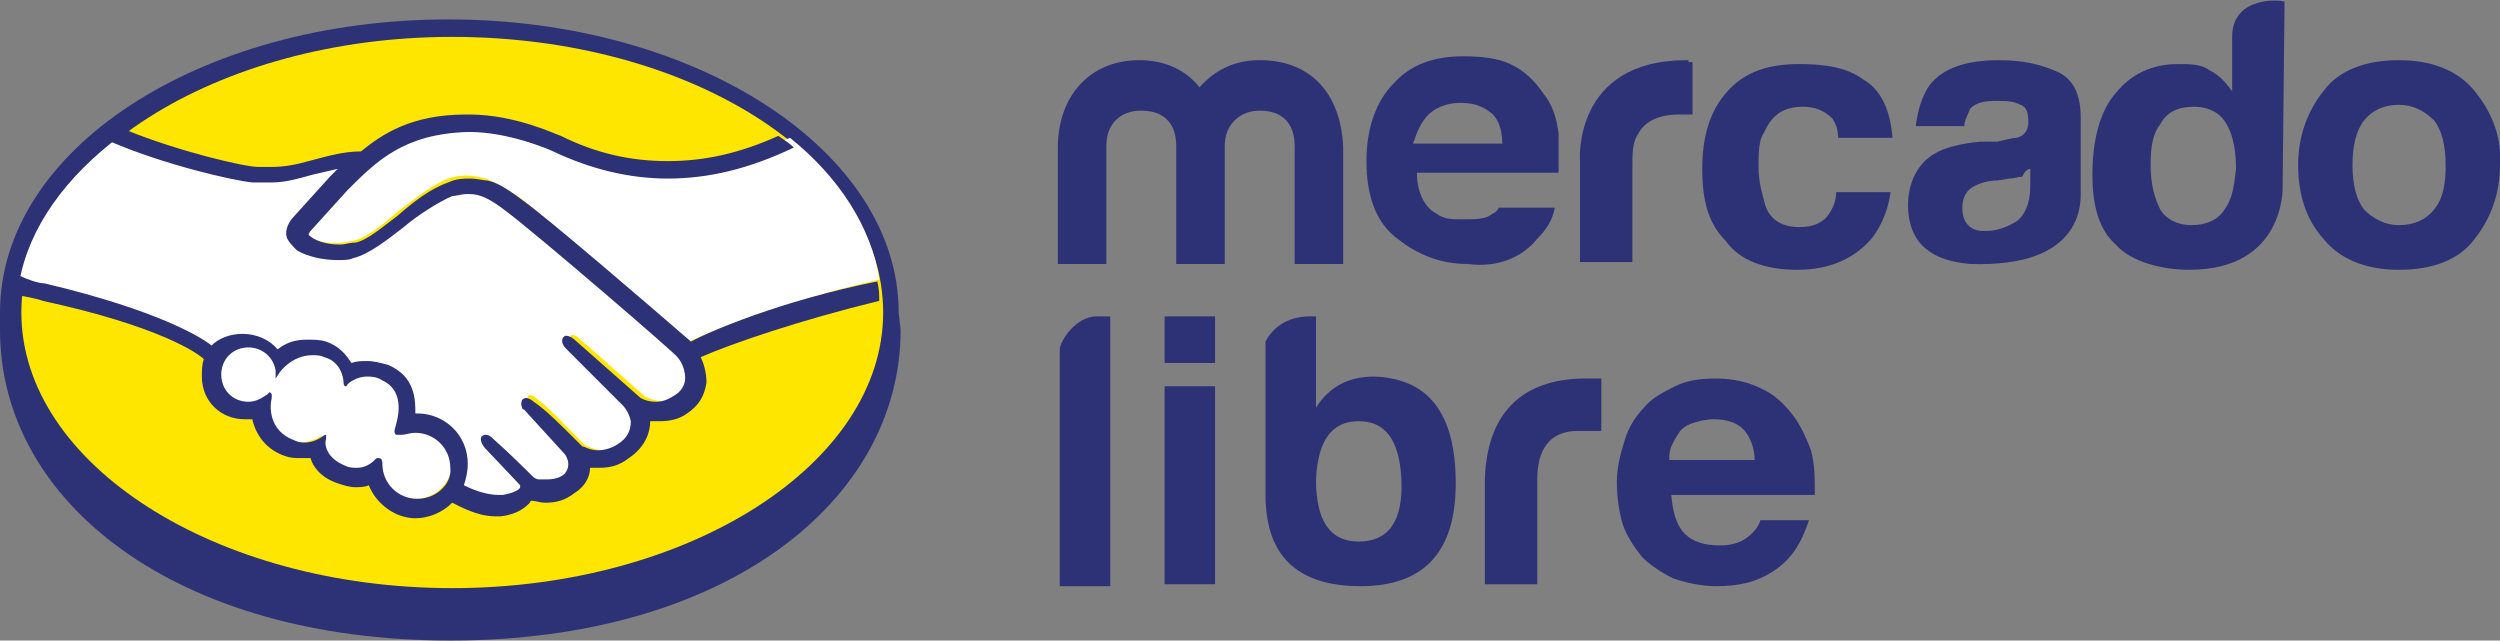
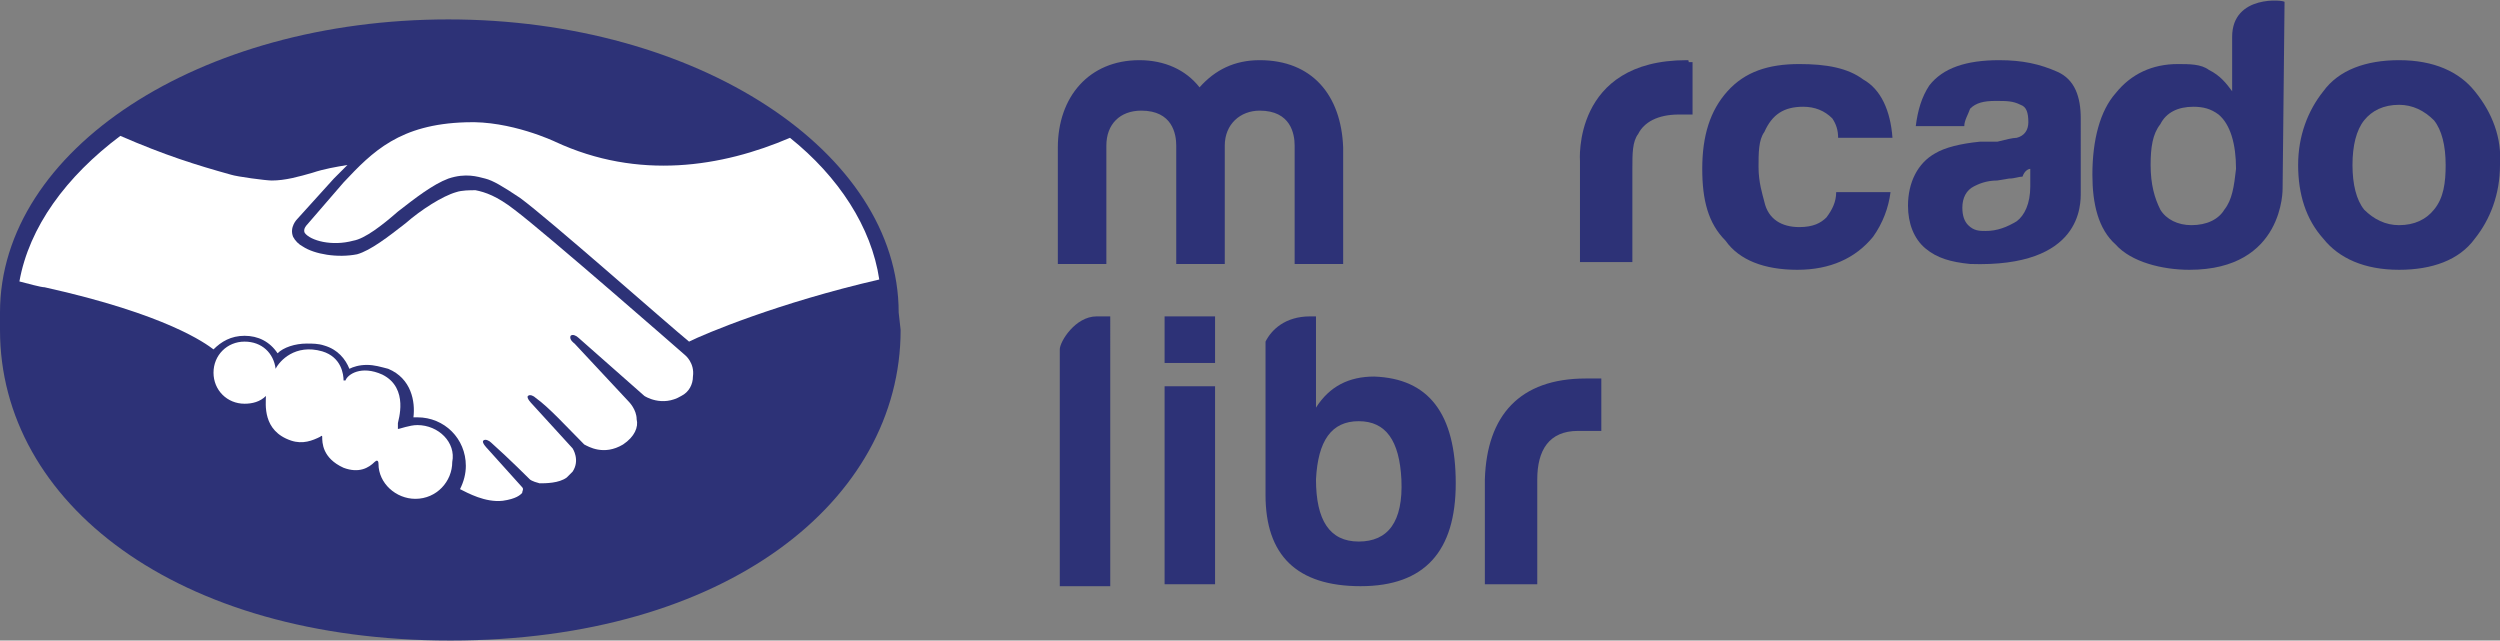
<svg xmlns="http://www.w3.org/2000/svg" version="1.1" id="Capa_1" x="0px" y="0px" width="128.8px" height="33px" viewBox="0 0 128.8 33" style="enable-background:new 0 0 128.8 33;" xml:space="preserve">
  <rect x="0" y="0" width="128.8" height="33" fill="#808080" stroke="none" />
  <style type="text/css">
	.st0{fill:#2D3277;}
	.st1{fill:#FFE600;}
	.st2{fill:#FFFFFF;}
</style>
  <g>
    <g>
      <g>
        <path class="st0" d="M54.6,18v12.2h2.6V16.3h-0.7C55.4,16.3,54.6,17.6,54.6,18z" />
        <path class="st0" d="M70.8,19.4L70.8,19.4c-1.3,0-2.3,0.5-3,1.6v-4.7h-0.3c-1.3,0-2,0.7-2.3,1.3v7.9c0,3.1,1.6,4.7,4.9,4.7     s4.9-1.8,4.9-5.3C75,21.3,73.6,19.5,70.8,19.4z M70,27.9c-1.5,0-2.2-1.1-2.2-3.2c0.1-2,0.8-3,2.2-3s2.1,1,2.2,3     C72.3,26.9,71.5,27.9,70,27.9z" />
        <path class="st0" d="M76.5,24.7v5.4h2.7v-5.4c0-1.5,0.6-2.5,2.1-2.5h1.2v-2.7h-0.8C78.3,19.5,76.6,21.4,76.5,24.7z" />
-         <path class="st0" d="M92.3,21.3c-0.4-0.5-0.9-1-1.6-1.3c-0.6-0.3-1.4-0.5-2.3-0.5c-0.8,0-1.5,0.1-2.1,0.4     c-0.6,0.3-1.2,0.6-1.6,1.1c-0.4,0.4-0.8,1-1,1.7c-0.2,0.6-0.4,1.4-0.4,2.1c0,0.8,0.1,1.5,0.3,2.2c0.2,0.6,0.6,1.2,1,1.7     c0.4,0.4,1,0.8,1.6,1.1c0.6,0.2,1.4,0.4,2.2,0.4c1.2,0,2.1-0.2,3-0.8s1.4-1.4,1.8-2.6h-2.5c-0.1,0.3-0.3,0.6-0.7,0.9     c-0.4,0.3-0.9,0.4-1.4,0.4c-0.8,0-1.4-0.2-1.8-0.6l0,0c-0.4-0.4-0.6-1-0.7-2h7.4c0-0.8,0-1.6-0.2-2.3     C93,22.4,92.7,21.8,92.3,21.3z M86,23.7c0-0.2,0-0.4,0.1-0.7c0.1-0.2,0.2-0.4,0.4-0.7c0.1-0.2,0.4-0.4,0.7-0.5     c0.3-0.1,0.7-0.2,1.1-0.2c0.7,0,1.2,0.2,1.5,0.5l0,0c0.3,0.3,0.6,0.9,0.6,1.6C90.4,23.7,86,23.7,86,23.7z" />
        <rect x="60" y="16.3" class="st0" width="2.6" height="2.4" />
        <rect x="60" y="19.9" class="st0" width="2.6" height="10.2" />
      </g>
      <g>
        <path class="st0" d="M127.5,4.7c-0.8-1-2.1-1.6-3.9-1.6c-1.7,0-3.1,0.5-3.9,1.6c-0.8,1-1.3,2.3-1.3,3.8s0.4,2.8,1.3,3.8     c0.8,1,2.1,1.6,3.9,1.6c1.7,0,3.1-0.5,3.9-1.6c0.8-1,1.3-2.3,1.3-3.8C128.9,7.1,128.4,5.8,127.5,4.7z M125.4,10.8     c-0.4,0.5-1,0.8-1.8,0.8c-0.7,0-1.3-0.3-1.8-0.8c-0.4-0.5-0.6-1.3-0.6-2.3s0.2-1.8,0.6-2.3c0.4-0.5,1-0.8,1.8-0.8     c0.7,0,1.3,0.3,1.8,0.8c0.4,0.5,0.6,1.3,0.6,2.3C126,9.4,125.9,10.2,125.4,10.8z" />
        <path class="st0" d="M115,1.9v2.8c-0.3-0.4-0.6-0.8-1.2-1.1c-0.4-0.3-1-0.3-1.6-0.3c-1.3,0-2.4,0.5-3.2,1.5     c-0.8,0.9-1.2,2.4-1.2,4.2c0,1.5,0.3,2.8,1.2,3.6c0.8,0.9,2.4,1.3,3.8,1.3c4.9,0,4.8-4.2,4.8-4.2l0.1-9.6     C117.7,0,115-0.3,115,1.9z M114.6,10.8c-0.3,0.5-0.9,0.8-1.7,0.8c-0.7,0-1.3-0.3-1.6-0.8c-0.3-0.6-0.5-1.3-0.5-2.3     c0-0.9,0.1-1.6,0.5-2.1c0.3-0.6,0.9-0.9,1.7-0.9c0.5,0,0.9,0.1,1.3,0.4c0.6,0.5,0.9,1.5,0.9,2.8C115.1,9.6,115,10.3,114.6,10.8     L114.6,10.8z" />
        <path class="st0" d="M103.9,7.1c-0.2,0-0.6,0.1-1,0.2H102c-1,0.1-1.8,0.3-2.3,0.6c-0.9,0.5-1.4,1.5-1.4,2.7     c0,0.9,0.3,1.7,0.9,2.2s1.3,0.7,2.3,0.8c5.8,0.2,5.7-3.1,5.7-3.7V6.1c0-1.1-0.3-2-1.2-2.4l0,0c-0.9-0.4-1.8-0.6-3-0.6     c-1.7,0-2.9,0.4-3.6,1.3C99,5,98.8,5.7,98.7,6.5h2.5c0-0.3,0.2-0.6,0.3-0.9c0.3-0.3,0.7-0.4,1.3-0.4c0.6,0,0.9,0,1.3,0.2     c0.3,0.1,0.4,0.4,0.4,0.9C104.5,6.7,104.3,7,103.9,7.1z M104.6,8.7v0.9c0,0.9-0.3,1.5-0.7,1.8c-0.5,0.3-1,0.5-1.6,0.5     c-0.3,0-0.6,0-0.9-0.3c-0.2-0.2-0.3-0.5-0.3-0.9c0-0.5,0.2-0.9,0.6-1.1c0.2-0.1,0.6-0.3,1.2-0.3l0.6-0.1c0.3,0,0.5-0.1,0.7-0.1     C104.3,8.8,104.5,8.7,104.6,8.7z" />
        <path class="st0" d="M92.6,13.9c1.7,0,3-0.6,3.9-1.7c0.5-0.7,0.8-1.5,0.9-2.3h-2.8c0,0.5-0.2,0.9-0.5,1.3     c-0.3,0.3-0.7,0.5-1.4,0.5c-0.9,0-1.6-0.4-1.8-1.3c-0.1-0.4-0.3-1-0.3-1.8c0-0.7,0-1.4,0.3-1.8c0.4-0.9,1-1.3,2-1.3l0,0     c0.6,0,1.1,0.2,1.5,0.6c0.2,0.3,0.3,0.6,0.3,1h2.8c-0.1-1.4-0.6-2.5-1.5-3c-0.8-0.6-1.9-0.8-3.3-0.8c-1.6,0-2.8,0.4-3.7,1.4     c-0.9,1-1.3,2.3-1.3,4c0,1.6,0.3,2.8,1.2,3.7C89.6,13.4,90.9,13.9,92.6,13.9z" />
        <path class="st0" d="M84.1,13.6V8.7c0-0.8,0-1.4,0.3-1.8c0.3-0.6,1-1,2.1-1h0.3c0.1,0,0.3,0,0.4,0V3.2H87c0-0.1,0-0.1-0.1-0.1     c-5.9,0-5.5,5.2-5.5,5.2v5.2h2.7V13.6z" />
-         <path class="st0" d="M79.2,12.3c0.5-0.5,0.8-1,0.9-1.6h-2.9c0,0.1-0.2,0.3-0.3,0.3c-0.3,0.3-0.9,0.3-1.5,0.3s-1,0-1.4-0.3     c-0.6-0.3-1-1.1-1-2.1h7.3c0-0.9,0-1.6,0-2c-0.1-0.8-0.3-1.5-0.8-2.1c-0.4-0.6-1-1.2-1.7-1.5c-0.6-0.3-1.5-0.4-2.4-0.4     c-1.5,0-2.7,0.4-3.6,1.4c-0.9,0.9-1.4,2.3-1.4,4c0,1.8,0.5,3.2,1.6,4c1,0.8,2.2,1.3,3.6,1.3C77.1,13.8,78.4,13.3,79.2,12.3z      M73.6,5.9c0.3-0.3,0.9-0.6,1.6-0.6c0.6,0,1.1,0.1,1.6,0.5c0.4,0.3,0.6,0.9,0.6,1.6h-4.6C73,6.8,73.2,6.3,73.6,5.9z" />
        <path class="st0" d="M64.9,3.1c-1.3,0-2.3,0.5-3.1,1.4c-0.7-0.9-1.8-1.4-3.1-1.4c-2.6,0-4.2,1.9-4.2,4.5v6H57V7.5     c0-1.1,0.7-1.8,1.8-1.8c1.6,0,1.8,1.2,1.8,1.8v6.1h2.5V7.5c0-1.1,0.8-1.8,1.8-1.8c1.6,0,1.8,1.2,1.8,1.8v6.1h2.5v-6     C69.1,4.9,67.6,3.1,64.9,3.1z" />
      </g>
    </g>
    <g>
      <path class="st0" d="M46.3,16.1C46.3,7.8,35.9,1,23.1,1S0,7.7,0,16.1V17c0,8.9,9.1,16,23.2,16c14.2,0,23.2-7.2,23.2-16L46.3,16.1    L46.3,16.1z" />
-       <path class="st1" d="M45.5,16.1c0,7.8-10,14.2-22.2,14.2S1.1,23.9,1.1,16.1s10-14.2,22.2-14.2S45.5,8.2,45.5,16.1z" />
      <g>
        <path class="st2" d="M15.8,11.6c0,0-0.2,0.2-0.1,0.4c0.3,0.4,1.4,0.7,2.5,0.4c0.6-0.1,1.5-0.8,2.3-1.5c0.9-0.7,1.8-1.4,2.6-1.7     c0.9-0.3,1.5-0.1,1.9,0s0.9,0.4,1.8,1c1.5,1.1,7.6,6.5,8.7,7.4c0.8-0.4,4.6-2,9.8-3.2c-0.4-2.7-2.1-5.3-4.6-7.3     c-3.5,1.5-7.8,2.2-12.1,0.2c0,0-2.3-1.1-4.6-1c-3.4,0.1-4.8,1.5-6.3,3.1L15.8,11.6z" />
        <path class="st2" d="M35.3,18.3c0,0-7.2-6.3-8.8-7.5c-0.9-0.7-1.5-0.9-2-1c-0.3,0-0.7,0-1,0.1c-0.7,0.2-1.8,0.9-2.6,1.6     c-0.9,0.7-1.8,1.4-2.5,1.6c-1,0.2-2.2,0-2.8-0.4c-0.2-0.1-0.4-0.3-0.5-0.5c-0.2-0.5,0.2-0.9,0.2-0.9l1.9-2.1l0.7-0.7     c-0.6,0.1-1.2,0.2-1.8,0.4c-0.7,0.2-1.4,0.4-2.1,0.4c-0.3,0-1.8-0.2-2.1-0.3c-1.8-0.5-3.4-1-5.7-2C3.4,9.1,1.5,11.7,1,14.5     c0.4,0.1,1.1,0.3,1.3,0.3c6.3,1.4,8.3,2.9,8.7,3.2c0.4-0.4,0.9-0.7,1.6-0.7s1.3,0.3,1.7,0.9c0.3-0.3,0.9-0.5,1.5-0.5     c0.3,0,0.6,0,0.9,0.1c0.7,0.2,1.1,0.7,1.3,1.2c0.2-0.1,0.5-0.2,0.9-0.2s0.7,0.1,1.1,0.2c1.2,0.5,1.4,1.7,1.3,2.5h0.2     c1.4,0,2.5,1.1,2.5,2.5c0,0.4-0.1,0.8-0.3,1.2c0.4,0.2,1.3,0.7,2.2,0.6c0.7-0.1,0.9-0.3,1-0.4c0-0.1,0.1-0.2,0-0.3l-1.8-2     c0,0-0.3-0.3-0.2-0.4c0.1-0.1,0.3,0,0.4,0.1c0.9,0.8,2,1.9,2,1.9s0.1,0.1,0.5,0.2c0.3,0,1,0,1.4-0.3c0.1-0.1,0.2-0.2,0.3-0.3     c0.4-0.6,0-1.2,0-1.2l-2.1-2.3c0,0-0.3-0.3-0.2-0.4c0.1-0.1,0.3,0,0.4,0.1c0.7,0.5,1.6,1.5,2.5,2.4c0.2,0.1,1,0.6,2,0     c0.6-0.4,0.8-0.9,0.7-1.3c0-0.5-0.4-0.9-0.4-0.9l-2.8-3c0,0-0.3-0.2-0.2-0.4c0.1-0.1,0.3,0,0.4,0.1c0.9,0.8,3.4,3,3.4,3     s0.9,0.6,1.9,0c0.4-0.2,0.6-0.6,0.6-1C35.8,18.7,35.3,18.3,35.3,18.3z" />
        <path class="st2" d="M21.5,21.9c-0.4,0-0.9,0.2-1,0.2c0,0,0-0.2,0-0.3s0.6-1.8-0.8-2.5c-1.1-0.5-1.8,0-1.9,0.3h-0.1     c0-0.3-0.1-1.2-1.1-1.5c-1.4-0.4-2.2,0.5-2.4,0.9c-0.1-0.8-0.7-1.4-1.6-1.4S11,18.3,11,19.2c0,0.9,0.7,1.6,1.6,1.6     c0.4,0,0.8-0.1,1.1-0.4l0,0c0,0.4-0.2,1.8,1.3,2.3c0.6,0.2,1.1,0,1.5-0.2c0.1-0.1,0.1,0,0.1,0c0,0.3,0,1.1,1.1,1.6     c0.8,0.3,1.3,0,1.6-0.3c0.1-0.1,0.2-0.1,0.2,0.1c0,1,0.9,1.8,1.9,1.8c1.1,0,1.9-0.9,1.9-1.9C23.5,22.8,22.6,21.9,21.5,21.9     L21.5,21.9z" />
      </g>
-       <path class="st0" d="M35.6,17.6c-2.2-1.9-7.3-6.3-8.7-7.3c-0.8-0.6-1.3-0.9-1.8-1c-0.2,0-0.5-0.1-0.9-0.1c-0.3,0-0.7,0-1.1,0.2    c-0.9,0.3-1.8,1-2.6,1.7l0,0c-0.8,0.6-1.6,1.3-2.2,1.4c-0.3,0-0.5,0.1-0.8,0.1c-0.7,0-1.3-0.2-1.6-0.5c0,0,0-0.1,0.1-0.2l1.9-2.1    c1.5-1.5,2.9-2.9,6.2-3h0.1c2,0,4.1,0.9,4.3,1c1.9,0.9,3.9,1.4,5.9,1.4c2.1,0,4.2-0.5,6.5-1.6c-0.2-0.2-0.5-0.4-0.8-0.6    c-2,0.9-3.8,1.3-5.7,1.3S30.7,7.9,28.9,7c-0.1,0-2.3-1.1-4.7-1.1H24c-2.8,0-4.3,1-5.4,1.9c-1,0-1.9,0.3-2.7,0.5    c-0.7,0.2-1.3,0.3-1.9,0.3h-0.7c-0.7,0-4.1-0.8-6.8-1.9C6.2,6.9,6,7.1,5.7,7.3c2.8,1.2,6.3,2,7.3,2.1c0.3,0,0.6,0,1,0    c0.7,0,1.4-0.2,2.1-0.4c0.4-0.1,0.9-0.2,1.3-0.3L17,9.1l-1.9,2.1c-0.1,0.1-0.5,0.6-0.3,1.1c0.1,0.2,0.3,0.4,0.5,0.6    c0.5,0.3,1.3,0.5,2.1,0.5c0.3,0,0.6,0,0.8-0.1c0.8-0.2,1.7-0.9,2.6-1.6c0.7-0.6,1.8-1.3,2.5-1.6c0.2,0,0.5-0.1,0.7-0.1h0.2    c0.5,0,1,0.2,1.9,0.9c1.6,1.2,8.8,7.4,8.8,7.5c0,0,0.4,0.4,0.4,1.1c0,0.3-0.2,0.7-0.6,0.9c-0.3,0.2-0.6,0.3-0.9,0.3    c-0.5,0-0.8-0.2-0.8-0.2s-2.5-2.2-3.4-3c-0.1-0.1-0.3-0.2-0.4-0.2c-0.1,0-0.1,0-0.2,0.1c-0.1,0.2,0,0.4,0.2,0.6l2.9,2.9    c0,0,0.3,0.3,0.4,0.8c0,0.5-0.2,0.9-0.7,1.2c-0.3,0.2-0.7,0.3-1,0.3c-0.4,0-0.7-0.2-0.8-0.2l-0.4-0.4c-0.7-0.7-1.5-1.5-2.1-1.9    c-0.1-0.1-0.3-0.2-0.4-0.2c0,0-0.1,0-0.2,0.1c0,0-0.1,0.2,0,0.4c0,0.1,0.1,0.1,0.1,0.1l2.1,2.3c0,0,0.4,0.5,0,1L29,24.5l0.1-0.1    c-0.3,0.3-0.8,0.3-1,0.3h-0.3c-0.2,0-0.3-0.1-0.4-0.2c-0.1-0.1-1.2-1.2-2-1.9c-0.1-0.1-0.2-0.2-0.4-0.2c0,0-0.1,0-0.2,0.1    c-0.1,0.2,0.1,0.5,0.2,0.6l1.8,1.9c0,0,0,0,0,0.1s-0.3,0.3-0.9,0.4h-0.2c-0.7,0-1.4-0.3-1.8-0.5c0.1-0.3,0.2-0.7,0.2-1.1    c0-1.5-1.2-2.6-2.6-2.6h-0.1c0-0.7,0-1.9-1.4-2.5c-0.4-0.1-0.7-0.2-1.1-0.2c-0.3,0-0.5,0-0.8,0.1c-0.3-0.5-0.7-0.9-1.3-1.1    c-0.3-0.1-0.6-0.1-1-0.1c-0.5,0-1,0.1-1.5,0.5c-0.4-0.5-1.1-0.8-1.8-0.8c-0.6,0-1.2,0.2-1.6,0.6c-0.5-0.4-2.7-1.8-8.6-3.2    c-0.3,0-0.9-0.2-1.3-0.4c0,0.3-0.1,0.6-0.1,1c0,0,1.1,0.2,1.3,0.3c6,1.3,8,2.7,8.3,3c-0.1,0.3-0.1,0.6-0.1,0.9    c0,1.3,1,2.2,2.2,2.2c0.1,0,0.3,0,0.4,0c0.2,0.9,0.8,1.6,1.7,1.9c0.3,0.1,0.5,0.1,0.8,0.1c0.1,0,0.3,0,0.5,0    c0.1,0.4,0.5,1,1.4,1.3c0.3,0.1,0.6,0.2,0.9,0.2c0.2,0,0.5,0,0.7-0.1c0.4,1,1.4,1.7,2.4,1.7c0.7,0,1.4-0.3,1.9-0.8    c0.4,0.2,1.3,0.7,2.2,0.7h0.3c0.9-0.1,1.3-0.5,1.5-0.7c0,0,0-0.1,0.1-0.1c0.2,0,0.4,0.1,0.7,0.1c0.5,0,1-0.1,1.5-0.5    c0.5-0.3,0.8-0.8,0.8-1.3c0.1,0,0.3,0,0.5,0c0.5,0,1-0.1,1.5-0.5c0.9-0.6,1.1-1.4,1.1-1.9c0.1,0,0.3,0,0.5,0c0.5,0,1-0.1,1.4-0.4    c0.6-0.4,0.9-0.9,1-1.6c0-0.4-0.1-0.9-0.3-1.3c1.6-0.7,5.1-1.9,9.2-2.9c0-0.3,0-0.6-0.1-1C40.2,15.5,36.5,17.1,35.6,17.6    L35.6,17.6z M21.5,25.7c-1,0-1.8-0.8-1.8-1.8c0-0.1,0-0.3-0.2-0.3c-0.1,0-0.1,0-0.2,0.1c-0.2,0.2-0.5,0.4-0.9,0.4    c-0.2,0-0.4,0-0.6-0.1c-1-0.4-1.1-1.1-1-1.4c0-0.1,0-0.1,0-0.2l0,0l0,0c0,0-0.1,0-0.2,0.1c-0.3,0.2-0.6,0.3-0.9,0.3    c-0.1,0-0.3,0-0.5-0.1c-1.4-0.5-1.3-1.8-1.2-2.2c0-0.1,0-0.1,0-0.2l-0.1-0.1l-0.1,0.1c-0.3,0.2-0.6,0.4-1,0.4    c-0.8,0-1.4-0.6-1.4-1.4c0-0.8,0.6-1.4,1.4-1.4c0.7,0,1.3,0.5,1.4,1.2v0.4l0.2-0.3c0,0,0.6-0.9,1.7-0.9c0.2,0,0.4,0,0.6,0.1    c0.8,0.2,1,1,1,1.3c0,0.2,0.1,0.2,0.1,0.2s0.1,0,0.1-0.1c0.1-0.1,0.5-0.4,1-0.4c0.2,0,0.5,0,0.8,0.2c1.3,0.6,0.7,2.2,0.7,2.3    c-0.1,0.3-0.1,0.4,0,0.5h0.1c0,0,0.1,0,0.2,0c0.2,0,0.4-0.1,0.7-0.1c1,0,1.8,0.8,1.8,1.8C23.3,24.9,22.5,25.7,21.5,25.7L21.5,25.7    z" />
    </g>
  </g>
</svg>